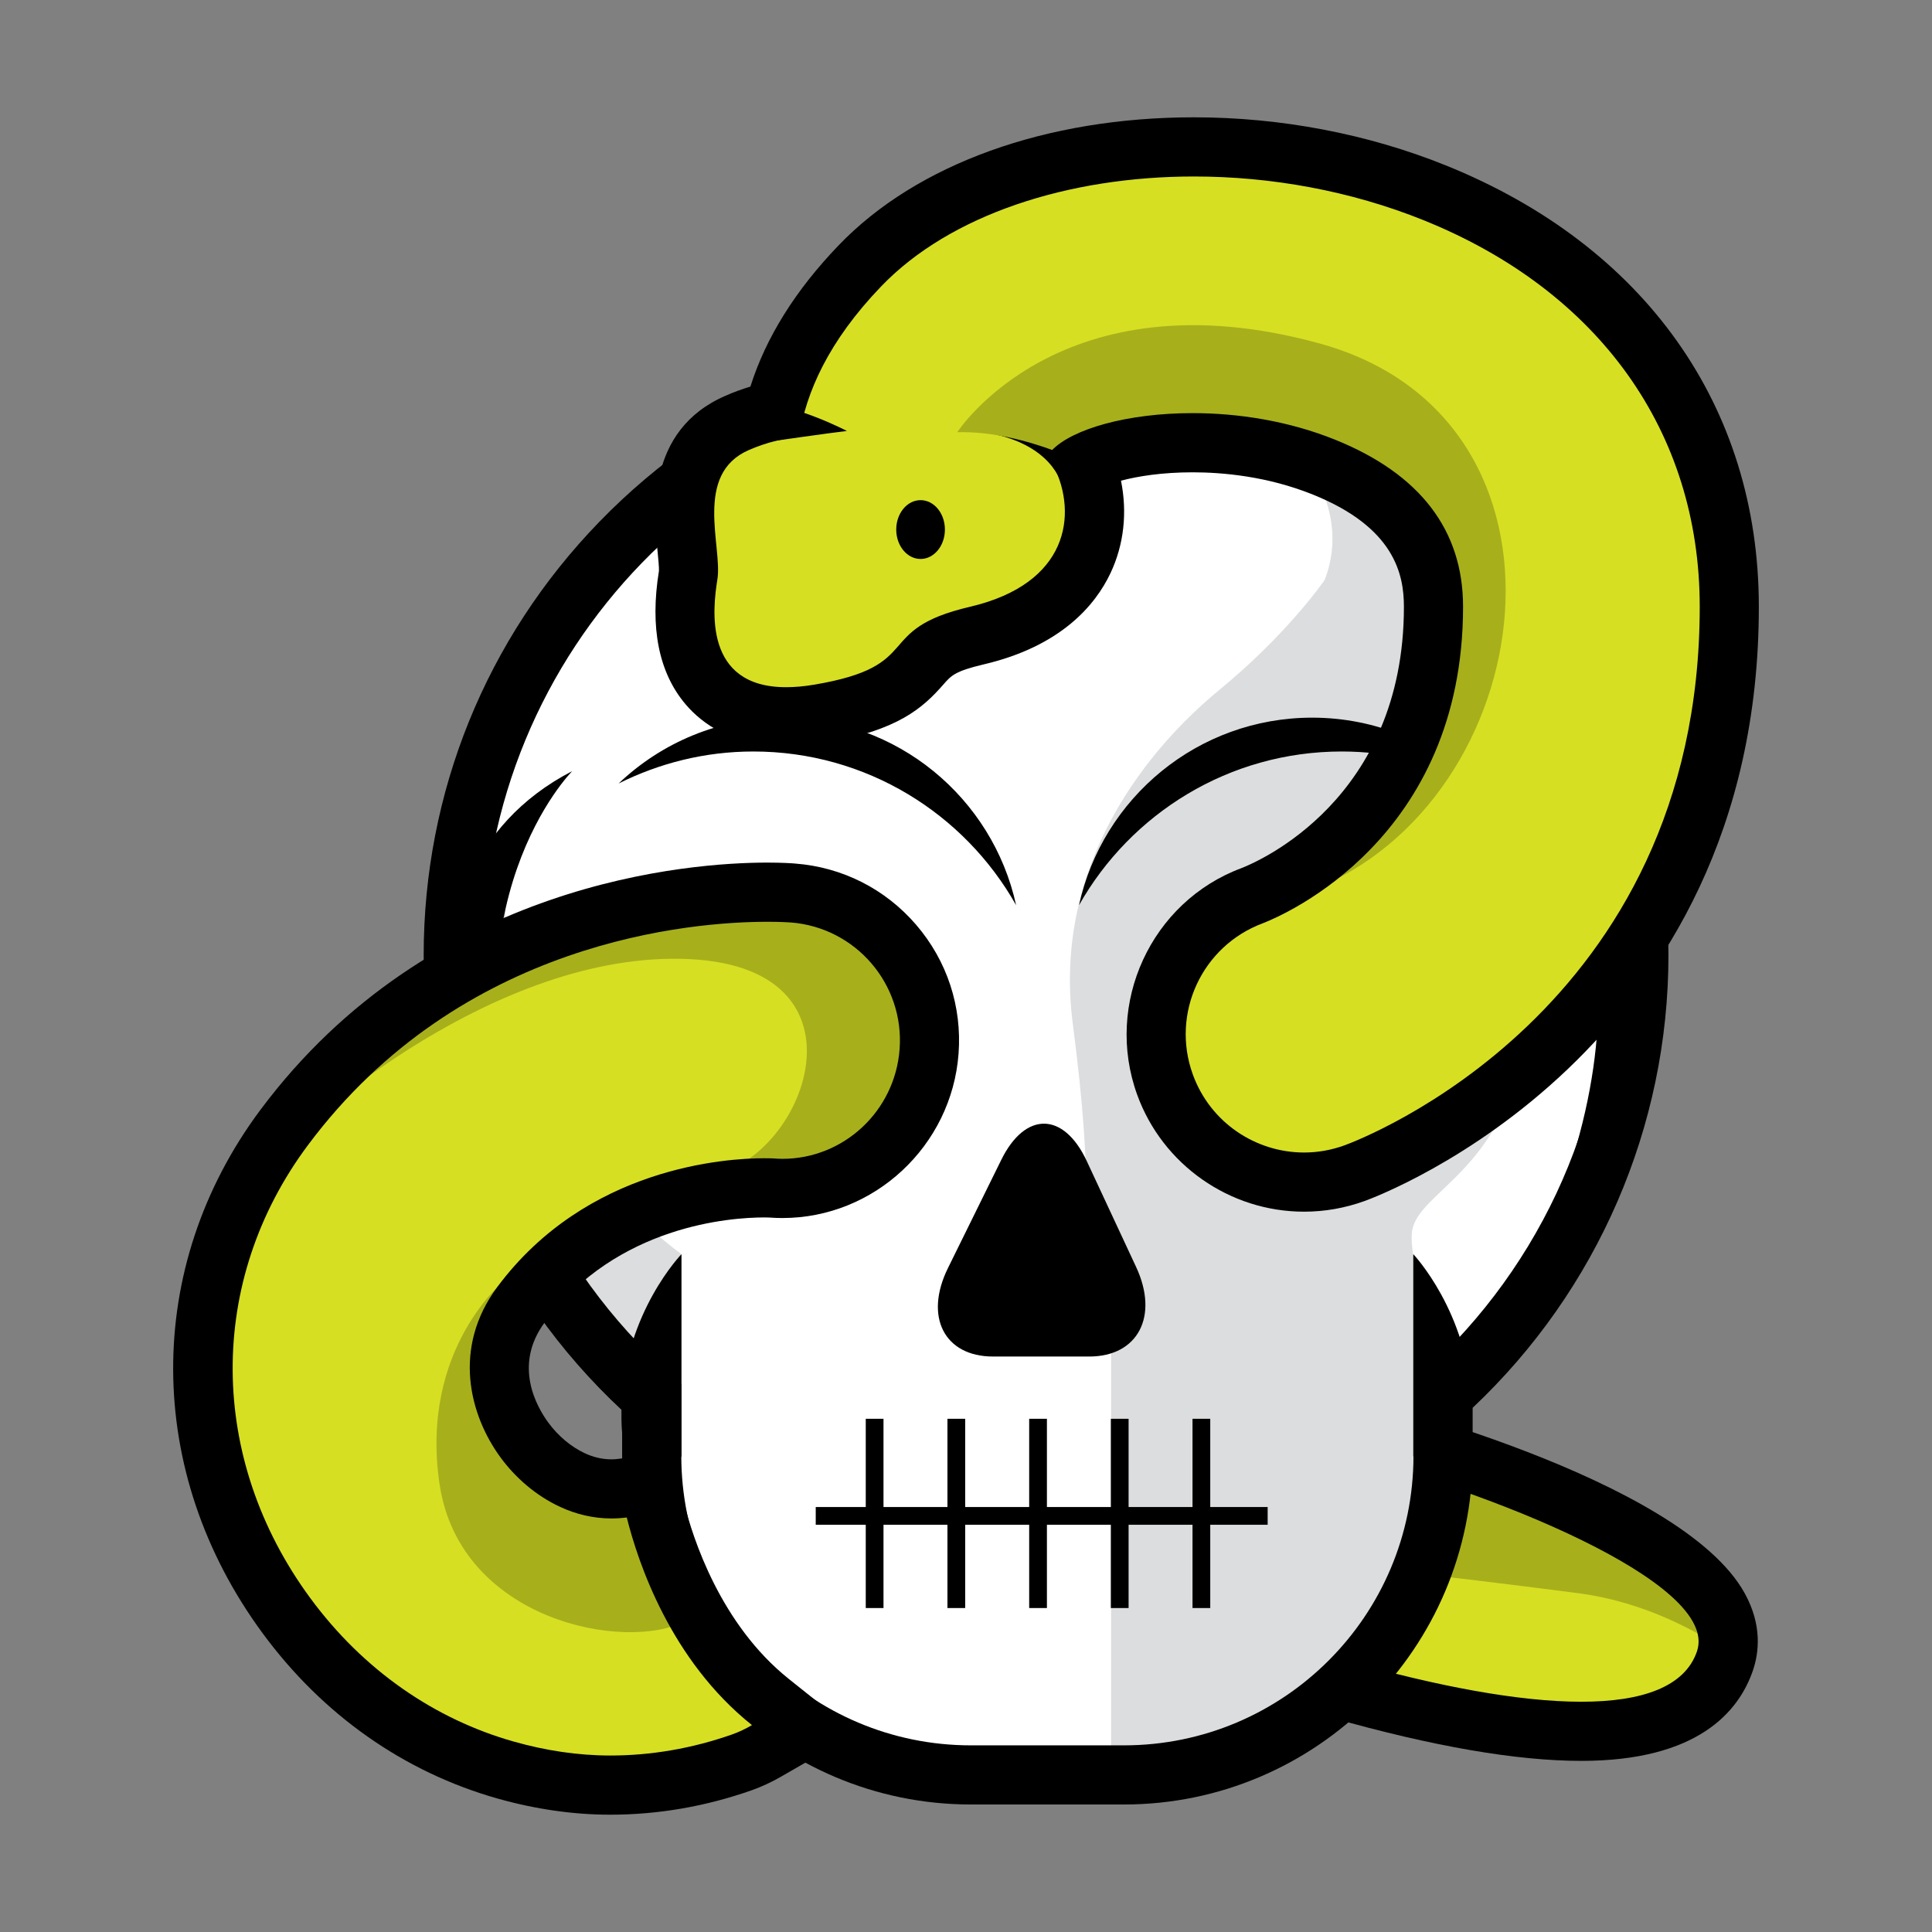
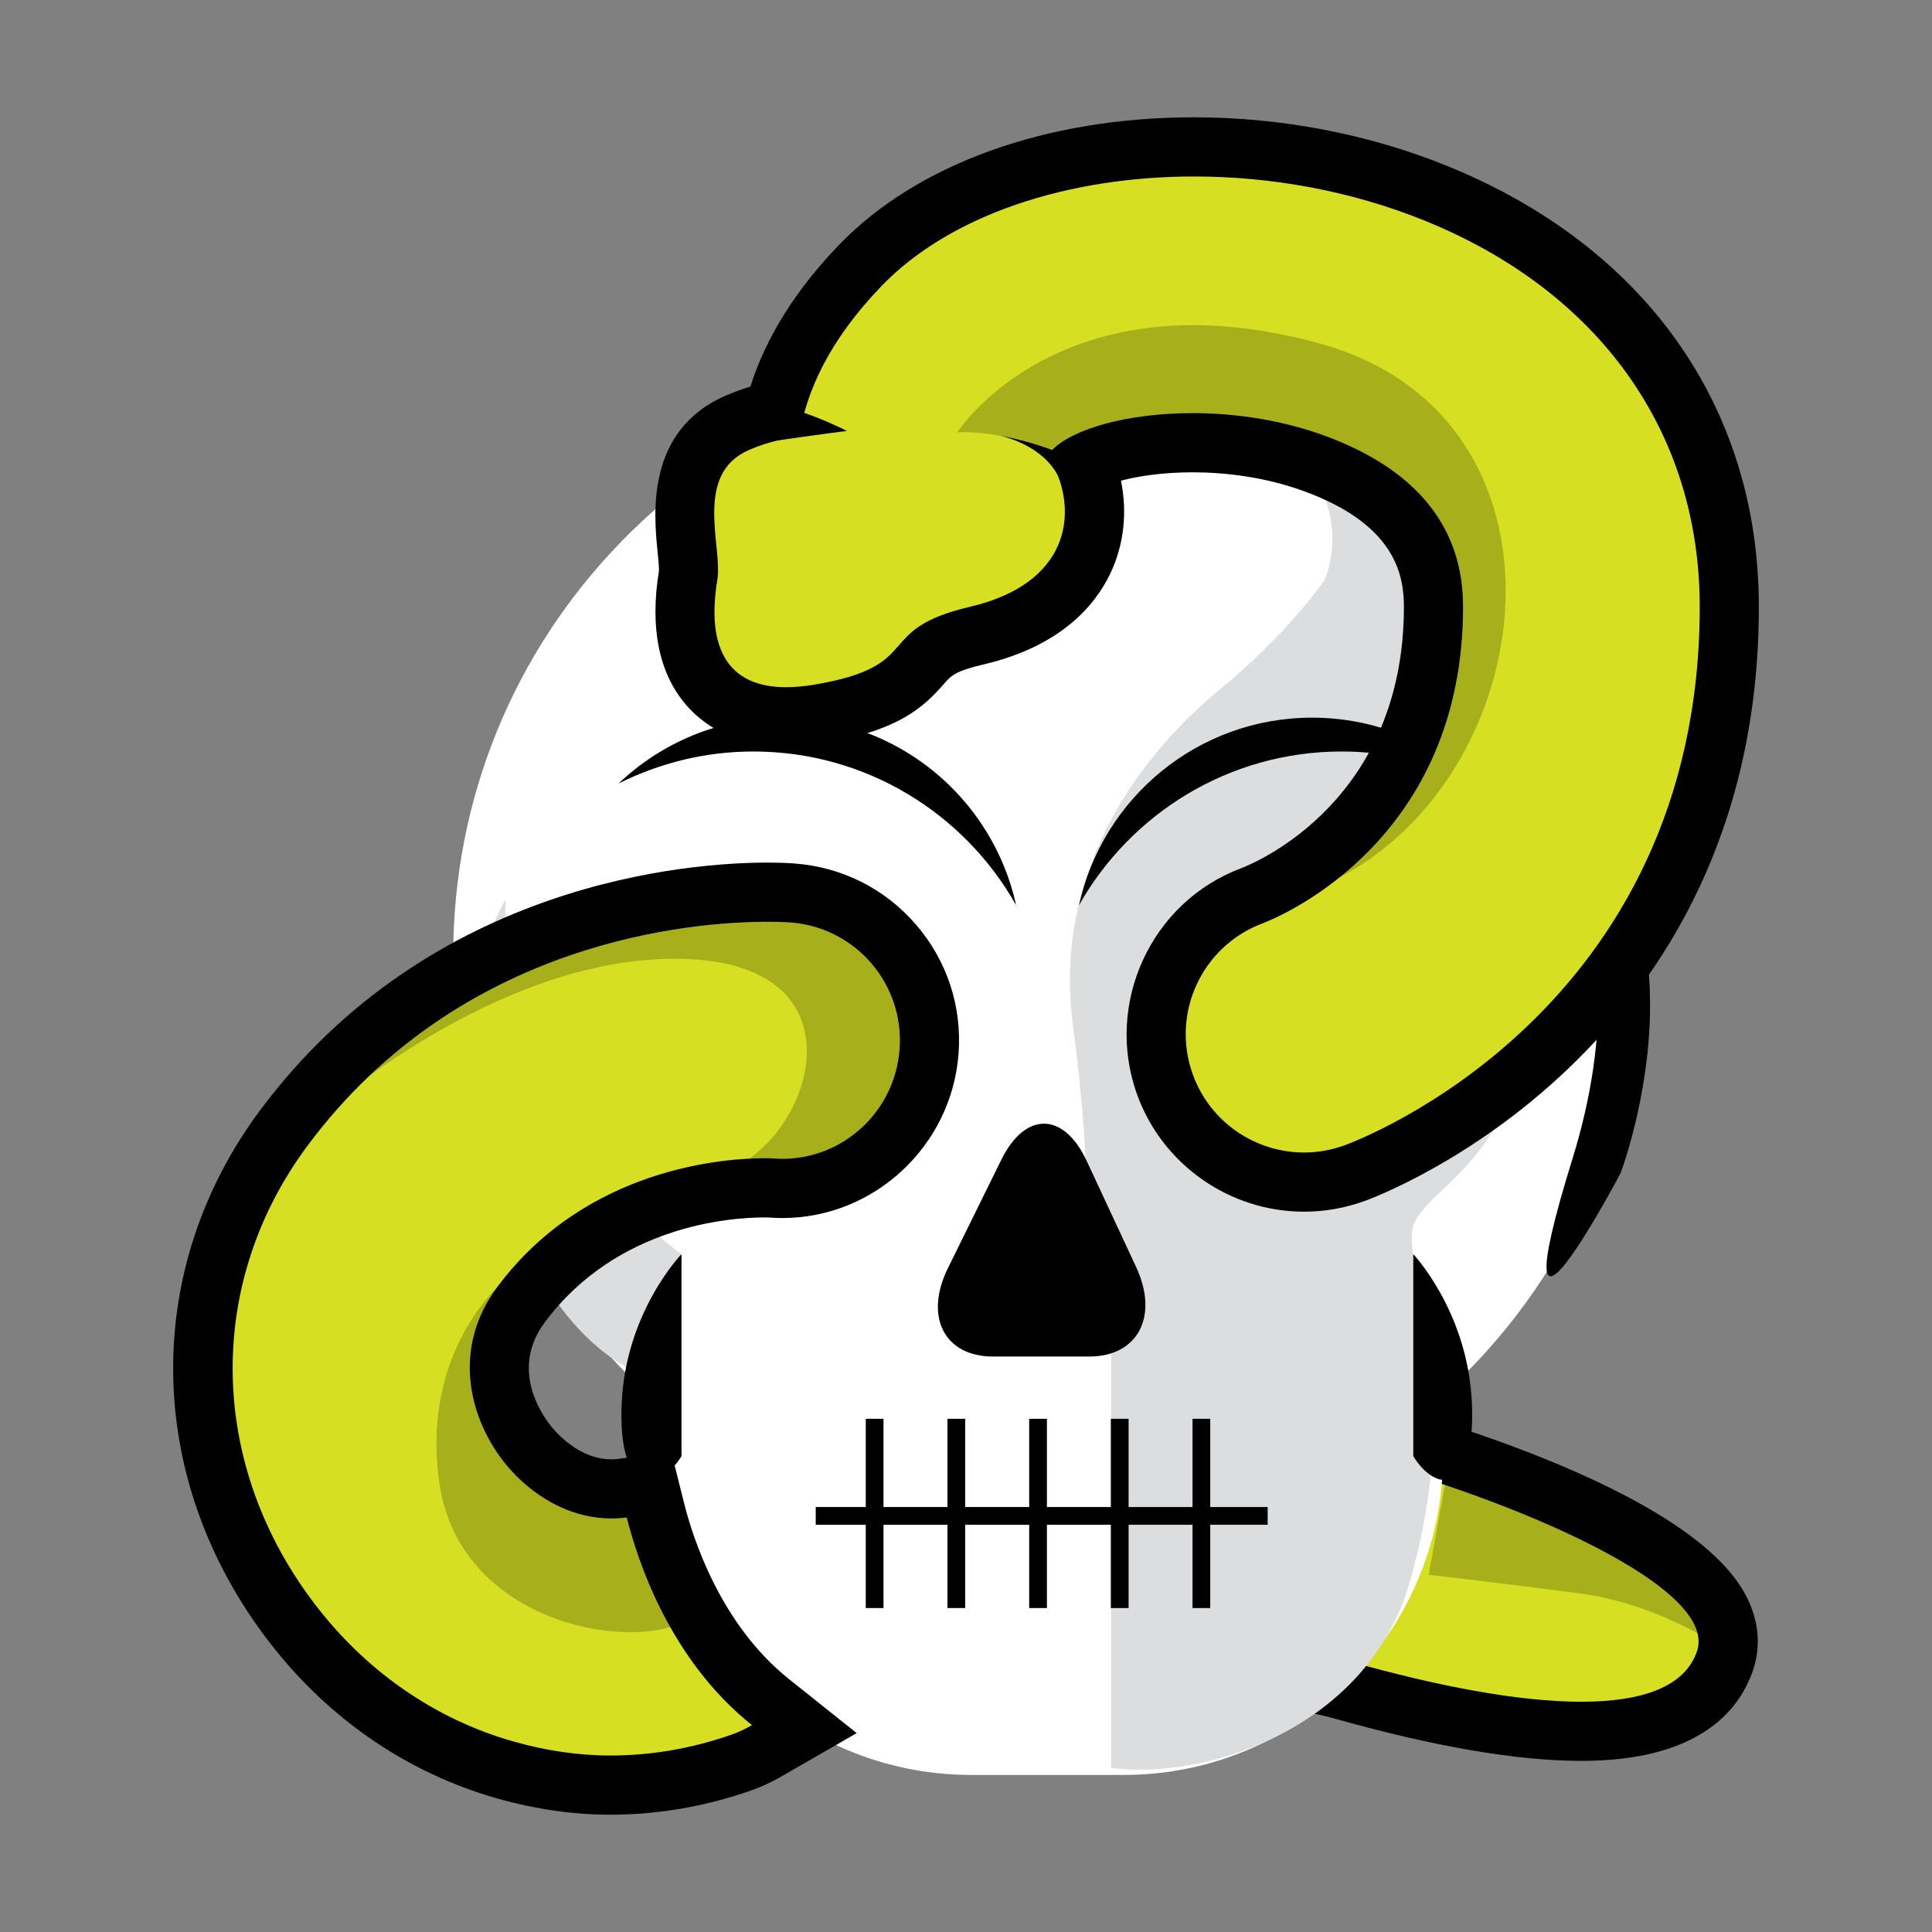
<svg xmlns="http://www.w3.org/2000/svg" enable-background="new 0 0 72 72" height="72" viewBox="0 0 72 72" width="72">
  <rect x="0" y="0" width="72" height="72" fill="#808080" stroke="none" />
  <path d="m58.93 64.521c-2.308 0-5.323-.524-8.964-1.555-.369-.107-1.642-.377-2.483-.556l-.747-.159c-3.229-.702-6.285-.849-8.281-.849-1.822 0-2.977.118-2.987.119-.165.014-.305.021-.443.021-2.584 0-4.773-2.024-4.982-4.606-.223-2.752 1.833-5.172 4.582-5.397.069-.006.476-.021 1.147-.021 2.33 0 8.401.158 14.48 1.623 3.015.726 12.025 3.531 13.809 6.771.458.837.377 1.541.226 1.984-.596 1.743-2.399 2.625-5.357 2.625z" fill="#d7df23" />
  <path d="m53.242 58.687s2.962.344 5.581.688c2.616.346 4.41 1.516 4.753 1.653.343.139.207-2.342-3.239-4.271-3.445-1.93-6.339-2.272-6.339-2.272z" fill="#a7b01b" />
  <path d="m35.771 52.623c2.377 0 8.361.181 14.219 1.591 5.302 1.278 14.129 4.75 13.251 7.328-.452 1.323-2.041 1.877-4.312 1.877-2.333 0-5.386-.584-8.663-1.512-.519-.152-2.432-.544-3.296-.732-3.26-.709-6.346-.874-8.516-.874-1.88 0-3.075.125-3.106.127-.109.009-.217.015-.325.015-2.007 0-3.718-1.554-3.883-3.593-.174-2.15 1.424-4.035 3.573-4.21.07-.006.443-.017 1.058-.017m0-2.205c-.159 0-.962 0-1.249.026-3.342.272-5.851 3.228-5.579 6.584.255 3.151 2.925 5.621 6.081 5.621.168 0 .338-.008.508-.023.06-.006 1.175-.118 2.923-.118 1.941 0 4.914.143 8.046.822l.754.161c.725.153 2.072.438 2.39.53 3.759 1.064 6.874 1.602 9.285 1.602 4.338 0 5.872-1.834 6.397-3.371.223-.654.352-1.682-.304-2.871-2.389-4.345-14.394-7.282-14.516-7.312-6.192-1.49-12.368-1.651-14.736-1.651z" />
  <path d="m36.183 66.146c-6.559 0-11.896-5.337-11.896-11.896v-2.175c-4.707-4.2-7.396-10.176-7.396-16.479 0-5.773 2.214-11.235 6.23-15.379 4.2-4.329 9.833-6.712 15.862-6.712 6.178 0 12.114 2.614 16.29 7.17 3.741 4.083 5.802 9.381 5.802 14.922 0 6.248-2.653 12.191-7.297 16.386v2.268c0 6.559-5.337 11.896-11.896 11.896h-5.699z" fill="#fff" />
  <path d="m25.397 46.738s-6.958-4.818-6.545-13.225c0 0-2.114 3.03-.461 9.599 1.654 6.57 5.053 7.854 5.237 7.993.184.138 1.769-4.367 1.769-4.367z" fill="#dcddde" />
  <path d="m60.448 30.514c.002-.18-.009-.375-.027-.582-.024-.278-.204-.679-.511-1.156-.429-1.161-1.123-2.769-2.245-5-3.539-7.027-11.162-8.636-11.162-8.636 3.316 2.353 3.501 4.868 2.859 6.48-.169.243-1.514 2.113-3.914 4.085-2.573 2.112-6.249 6.431-5.468 12.449.782 6.016.598 8.817-.229 9.966-.295.41-.604 1.056-.82 1.745h2.476v16.015c3.439.474 9.529-1.41 11.114-6.873 2.067-7.12-.045-11.392.093-13.046.139-1.653 3.812-2.295 4.317-8.13.506-5.832-.965-9.325-5.329-10.655 0 0 2.073-.208 4.175.898.929.595 1.684 1.25 2.291 1.87.082.086.161.17.236.248 1.172 1.258 1.703 2.311 1.703 2.311l.507-.827s.148-.206-.066-1.162z" fill="#dcddde" />
-   <path d="m38.983 14.608c6.127 0 11.642 2.626 15.478 6.812 3.423 3.736 5.512 8.712 5.512 14.177 0 6.357-2.835 12.041-7.297 15.889v2.765c0 5.96-4.833 10.793-10.793 10.793h-5.7c-5.959 0-10.793-4.833-10.793-10.793v-2.677c-4.52-3.849-7.396-9.574-7.396-15.977 0-5.68 2.256-10.833 5.92-14.612 3.815-3.932 9.157-6.377 15.069-6.377m0-2.205c-6.329 0-12.244 2.502-16.651 7.047-4.219 4.351-6.543 10.085-6.543 16.146 0 6.452 2.683 12.578 7.396 16.966v1.688c0 7.167 5.83 12.998 12.998 12.998h5.7c7.168 0 12.998-5.831 12.998-12.998v-1.785c4.65-4.384 7.297-10.473 7.297-16.869 0-5.816-2.162-11.38-6.091-15.667-4.384-4.783-10.618-7.526-17.104-7.526z" />
  <path d="m25.397 54.269v-7.53s-2.087 2.151-2.229 5.572c-.144 3.422 1.368 3.325 2.229 1.958" />
  <path d="m52.669 54.269v-7.53s2.045 2.151 2.185 5.572c.14 3.422-1.339 3.325-2.185 1.958" />
  <g fill="none" stroke="#000" stroke-miterlimit="10" stroke-width=".661">
    <path d="m30.4 56.493h16.842" />
    <path d="m38.685 52.874v7.053" />
    <path d="m35.639 52.874v7.053" />
    <path d="m32.595 52.874v7.053" />
    <path d="m41.729 52.874v7.053" />
    <path d="m44.772 52.874v7.053" />
  </g>
  <path d="m35.309 38.82c0 3.203-2.596 5.802-5.801 5.802s-5.801-2.598-5.801-5.802c0-3.203 2.596-5.802 5.801-5.802s5.801 2.599 5.801 5.802" />
  <path d="m54.049 38.82c0 3.203-2.596 5.802-5.8 5.802-3.206 0-5.801-2.598-5.801-5.802 0-3.203 2.595-5.802 5.801-5.802 3.204.001 5.8 2.599 5.8 5.802" />
  <path d="m40.499 43.267c-.858-1.837-2.291-1.857-3.185-.042l-1.986 4.031c-.895 1.813-.137 3.298 1.681 3.298h3.582c1.819 0 2.606-1.503 1.747-3.341z" />
  <path d="m56.718 28.737s4.853 4.853 1.89 14.425c-2.967 9.574 1.79.549 1.79.549s4.141-10.93-3.68-14.974" />
-   <path d="m21.326 28.737s-4.853 4.853-1.888 14.425c2.965 9.574-1.792.549-1.792.549s-4.14-10.93 3.68-14.974" />
  <path d="m50.006 28.006c1.808 0 3.509.437 5.021 1.193-1.597-1.518-3.75-2.454-6.125-2.454-4.262 0-7.816 2.993-8.691 6.989 1.93-3.417 5.591-5.728 9.795-5.728" />
  <path d="m28.074 28.006c-1.808 0-3.509.437-5.021 1.193 1.596-1.518 3.749-2.454 6.125-2.454 4.259 0 7.814 2.993 8.69 6.989-1.928-3.417-5.59-5.728-9.794-5.728" />
  <path d="m48.599 44.053c-2.311 0-4.393-1.46-5.182-3.633-1.028-2.833.433-5.994 3.258-7.047.679-.263 6.747-2.846 6.747-10.765 0-2.394-1.333-4.094-4.077-5.199-1.869-.754-3.697-.912-4.902-.912-1.949 0-3.322.389-4.018.752.495 1.222.484 2.532-.041 3.641-.455.957-1.515 2.219-3.984 2.796-1.406.329-1.695.662-2.062 1.082-.691.792-1.41 1.431-3.81 1.834-.437.073-.85.111-1.231.111-1.262 0-2.24-.396-2.904-1.178-1.184-1.39-.853-3.442-.743-4.116.031-.195-.011-.62-.049-.996-.138-1.381-.367-3.692 1.874-4.663.454-.196.91-.344 1.38-.447.46-1.865 1.536-3.683 3.2-5.411 2.704-2.813 7.238-4.426 12.442-4.426 3.094 0 6.196.591 8.97 1.71 6.976 2.813 10.979 8.434 10.979 15.424 0 15.87-13.398 20.906-13.968 21.113-.606.218-1.238.33-1.879.33z" fill="#d7df23" />
-   <ellipse cx="34.307" cy="19.735" rx=".907" ry="1.096" />
  <path d="m22.742 66.525c-1.266 0-2.572-.188-3.884-.556-3.26-.919-6.09-2.912-8.188-5.764-4.115-5.593-4.149-12.731-.085-18.181 6.069-8.144 15.32-8.776 18.009-8.776.54 0 .875.023.951.029 1.465.111 2.802.787 3.763 1.904.96 1.116 1.426 2.54 1.316 4.007-.216 2.859-2.616 5.099-5.463 5.099-.138 0-.278-.005-.418-.018-.009 0-.106-.004-.258-.004-1.365 0-6.055.314-9.062 4.346-1.679 2.254-.328 4.443.127 5.062.477.646 1.115 1.175 1.796 1.49.466.213.952.322 1.44.322.14 0 .285-.008.431-.028l.971-.122.237.95c.35 1.398 1.467 4.896 4.285 7.145l1.265 1.01-1.403.807c-.316.183-.616.323-.918.429-1.605.564-3.256.849-4.912.849z" fill="#d7df23" />
  <path d="m39.561 18.061s-.318-1.549-2.886-1.953c0 0 2.165-.806 4.159.319 1.996 1.124-.552 2.334-1.273 1.634z" />
  <path d="m28.554 16.474s2.389-.344 3.008-.414c0 0-1.86-.964-3.078-.988-1.218-.022-1.192 1.493.07 1.402z" />
  <g fill="#a7b01b">
    <path d="m40.979 17.553s-2.688-1.516-5.304-1.446c0 0 3.849-5.964 13.502-3.307 10.267 2.824 8.269 17.087-.343 20.394 0 0 4.477-4.271 4.547-10.059.069-5.788-7.856-7.58-12.402-5.582z" />
    <path d="m11.284 42.081s7.097-6.682 14.399-6.338 4.065 7.993.483 8.061c0 0 3.721 1.378 6.89-1.586s1.585-6.546-1.17-7.924c-2.757-1.378-15.849-.481-20.602 7.787z" />
    <path d="m18.861 47.662s-3.238 2.55-2.48 7.649c.758 5.1 6.958 6.271 9.163 5.099 2.205-1.173 0 .274 0 .274l-.827-5.168s-3.445.345-4.617-1.033-2.547-2.824-1.239-6.821z" />
  </g>
  <path d="m28.595 34.352c.491 0 .797.021.866.025 2.428.183 4.249 2.3 4.064 4.729-.174 2.309-2.091 4.08-4.363 4.08-.112 0-.223-.006-.335-.015-.04-.002-.158-.007-.342-.007-1.401 0-6.61.314-9.946 4.79-1.694 2.272-1.048 4.782.123 6.372.54.734 1.305 1.414 2.224 1.836.576.266 1.216.426 1.901.426.187 0 .376-.012.571-.037.421 1.684 1.635 5.321 4.666 7.739-.231.134-.476.254-.737.346-1.503.529-3.035.787-4.542.787-1.22 0-2.422-.188-3.586-.516-2.928-.825-5.603-2.641-7.598-5.354-3.821-5.195-3.857-11.817-.09-16.871 5.722-7.678 14.363-8.33 17.124-8.33m0-2.206c-2.82 0-12.517.665-18.894 9.22-4.36 5.85-4.328 13.5.082 19.494 2.243 3.052 5.278 5.183 8.773 6.17 1.411.396 2.818.598 4.185.598 1.78 0 3.555-.306 5.274-.911.37-.132.73-.298 1.105-.514l2.806-1.615-2.529-2.019c-2.554-2.04-3.581-5.261-3.903-6.551l-.476-1.901-1.943.247c-.098.015-.195.021-.29.021-.328 0-.659-.074-.981-.223-.513-.237-1-.643-1.367-1.142-.437-.593-1.324-2.147-.131-3.747 2.7-3.621 6.941-3.903 8.177-3.903.12 0 .198.005.223.006.119.01.287.016.454.016 3.42 0 6.302-2.687 6.562-6.116.134-1.764-.427-3.471-1.58-4.812-1.151-1.339-2.756-2.15-4.517-2.283-.091-.009-.457-.035-1.03-.035z" />
  <path d="m44.496 6.577c2.86 0 5.829.529 8.559 1.63 6.539 2.636 10.289 7.884 10.289 14.402 0 15.095-12.7 19.879-13.24 20.075-.497.181-1.005.267-1.505.267-1.803 0-3.494-1.114-4.145-2.905-.828-2.278.339-4.794 2.606-5.638.795-.309 7.464-3.159 7.464-11.798 0-2.854-1.604-4.947-4.767-6.223-1.748-.705-3.623-.991-5.315-.991-2.427 0-4.477.59-5.24 1.384-.033.036-.063.068-.094.102-.079.026-.16.053-.243.079.184.126.337.267.419.438.864 1.765.55 4.353-3.136 5.214-3.687.862-1.609 2.196-5.804 2.903-.387.066-.735.094-1.049.094-3.078 0-2.738-2.913-2.56-4.017.196-1.216-.902-3.923 1.176-4.823.689-.299 1.322-.435 1.872-.493.25-1.636 1.085-3.558 3.064-5.613 2.563-2.663 6.959-4.087 11.649-4.087m0-2.205c-5.501 0-10.326 1.736-13.236 4.764-1.614 1.676-2.717 3.442-3.295 5.271-.316.096-.626.209-.93.343-2.979 1.291-2.665 4.438-2.531 5.782.026.262.061.622.053.745-.342 2.108-.008 3.794.996 4.974.609.714 1.752 1.566 3.745 1.566.442 0 .918-.043 1.415-.126 2.751-.464 3.678-1.304 4.457-2.196.274-.313.424-.485 1.482-.733 2.899-.678 4.173-2.223 4.73-3.397.505-1.064.634-2.268.394-3.451.623-.165 1.528-.312 2.669-.312 1.107 0 2.784.144 4.489.832 3.035 1.223 3.386 2.969 3.386 4.177 0 7.184-5.438 9.502-6.058 9.743-3.361 1.251-5.115 5.045-3.882 8.445.945 2.606 3.444 4.357 6.218 4.357.771 0 1.531-.134 2.258-.398.598-.215 14.691-5.512 14.691-22.147 0-7.464-4.252-13.458-11.668-16.448-2.904-1.172-6.15-1.791-9.383-1.791z" />
</svg>